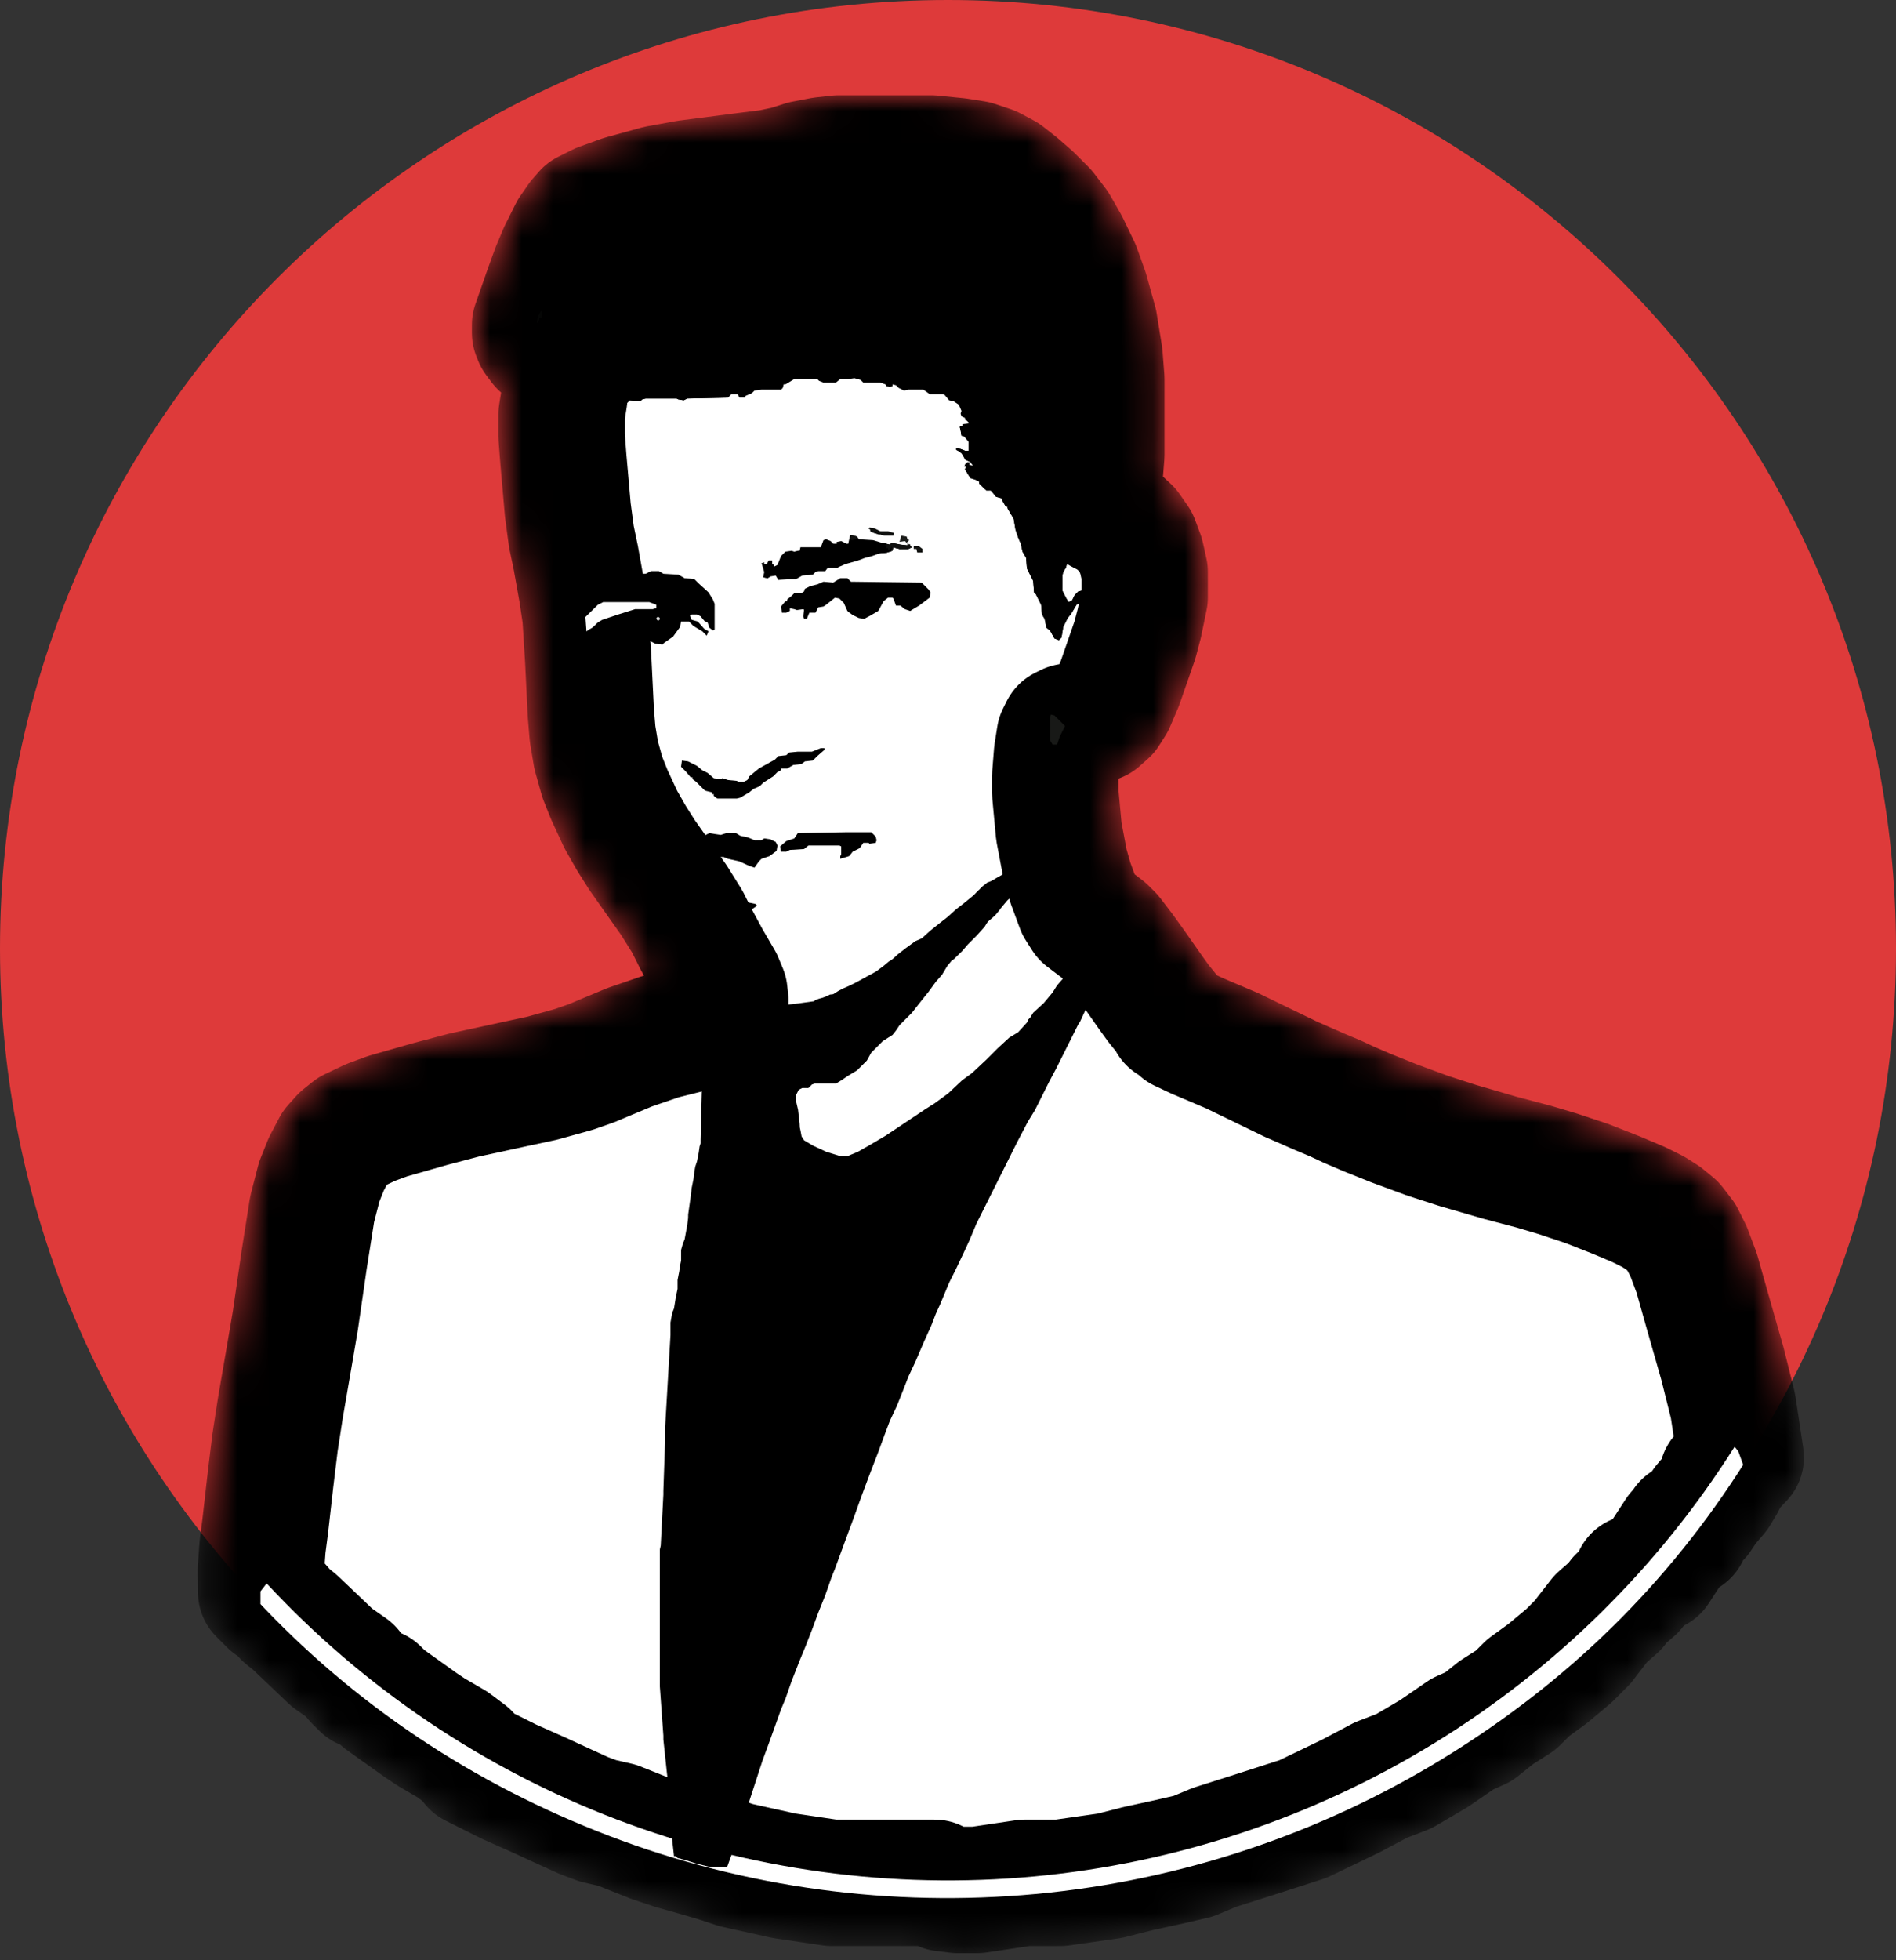
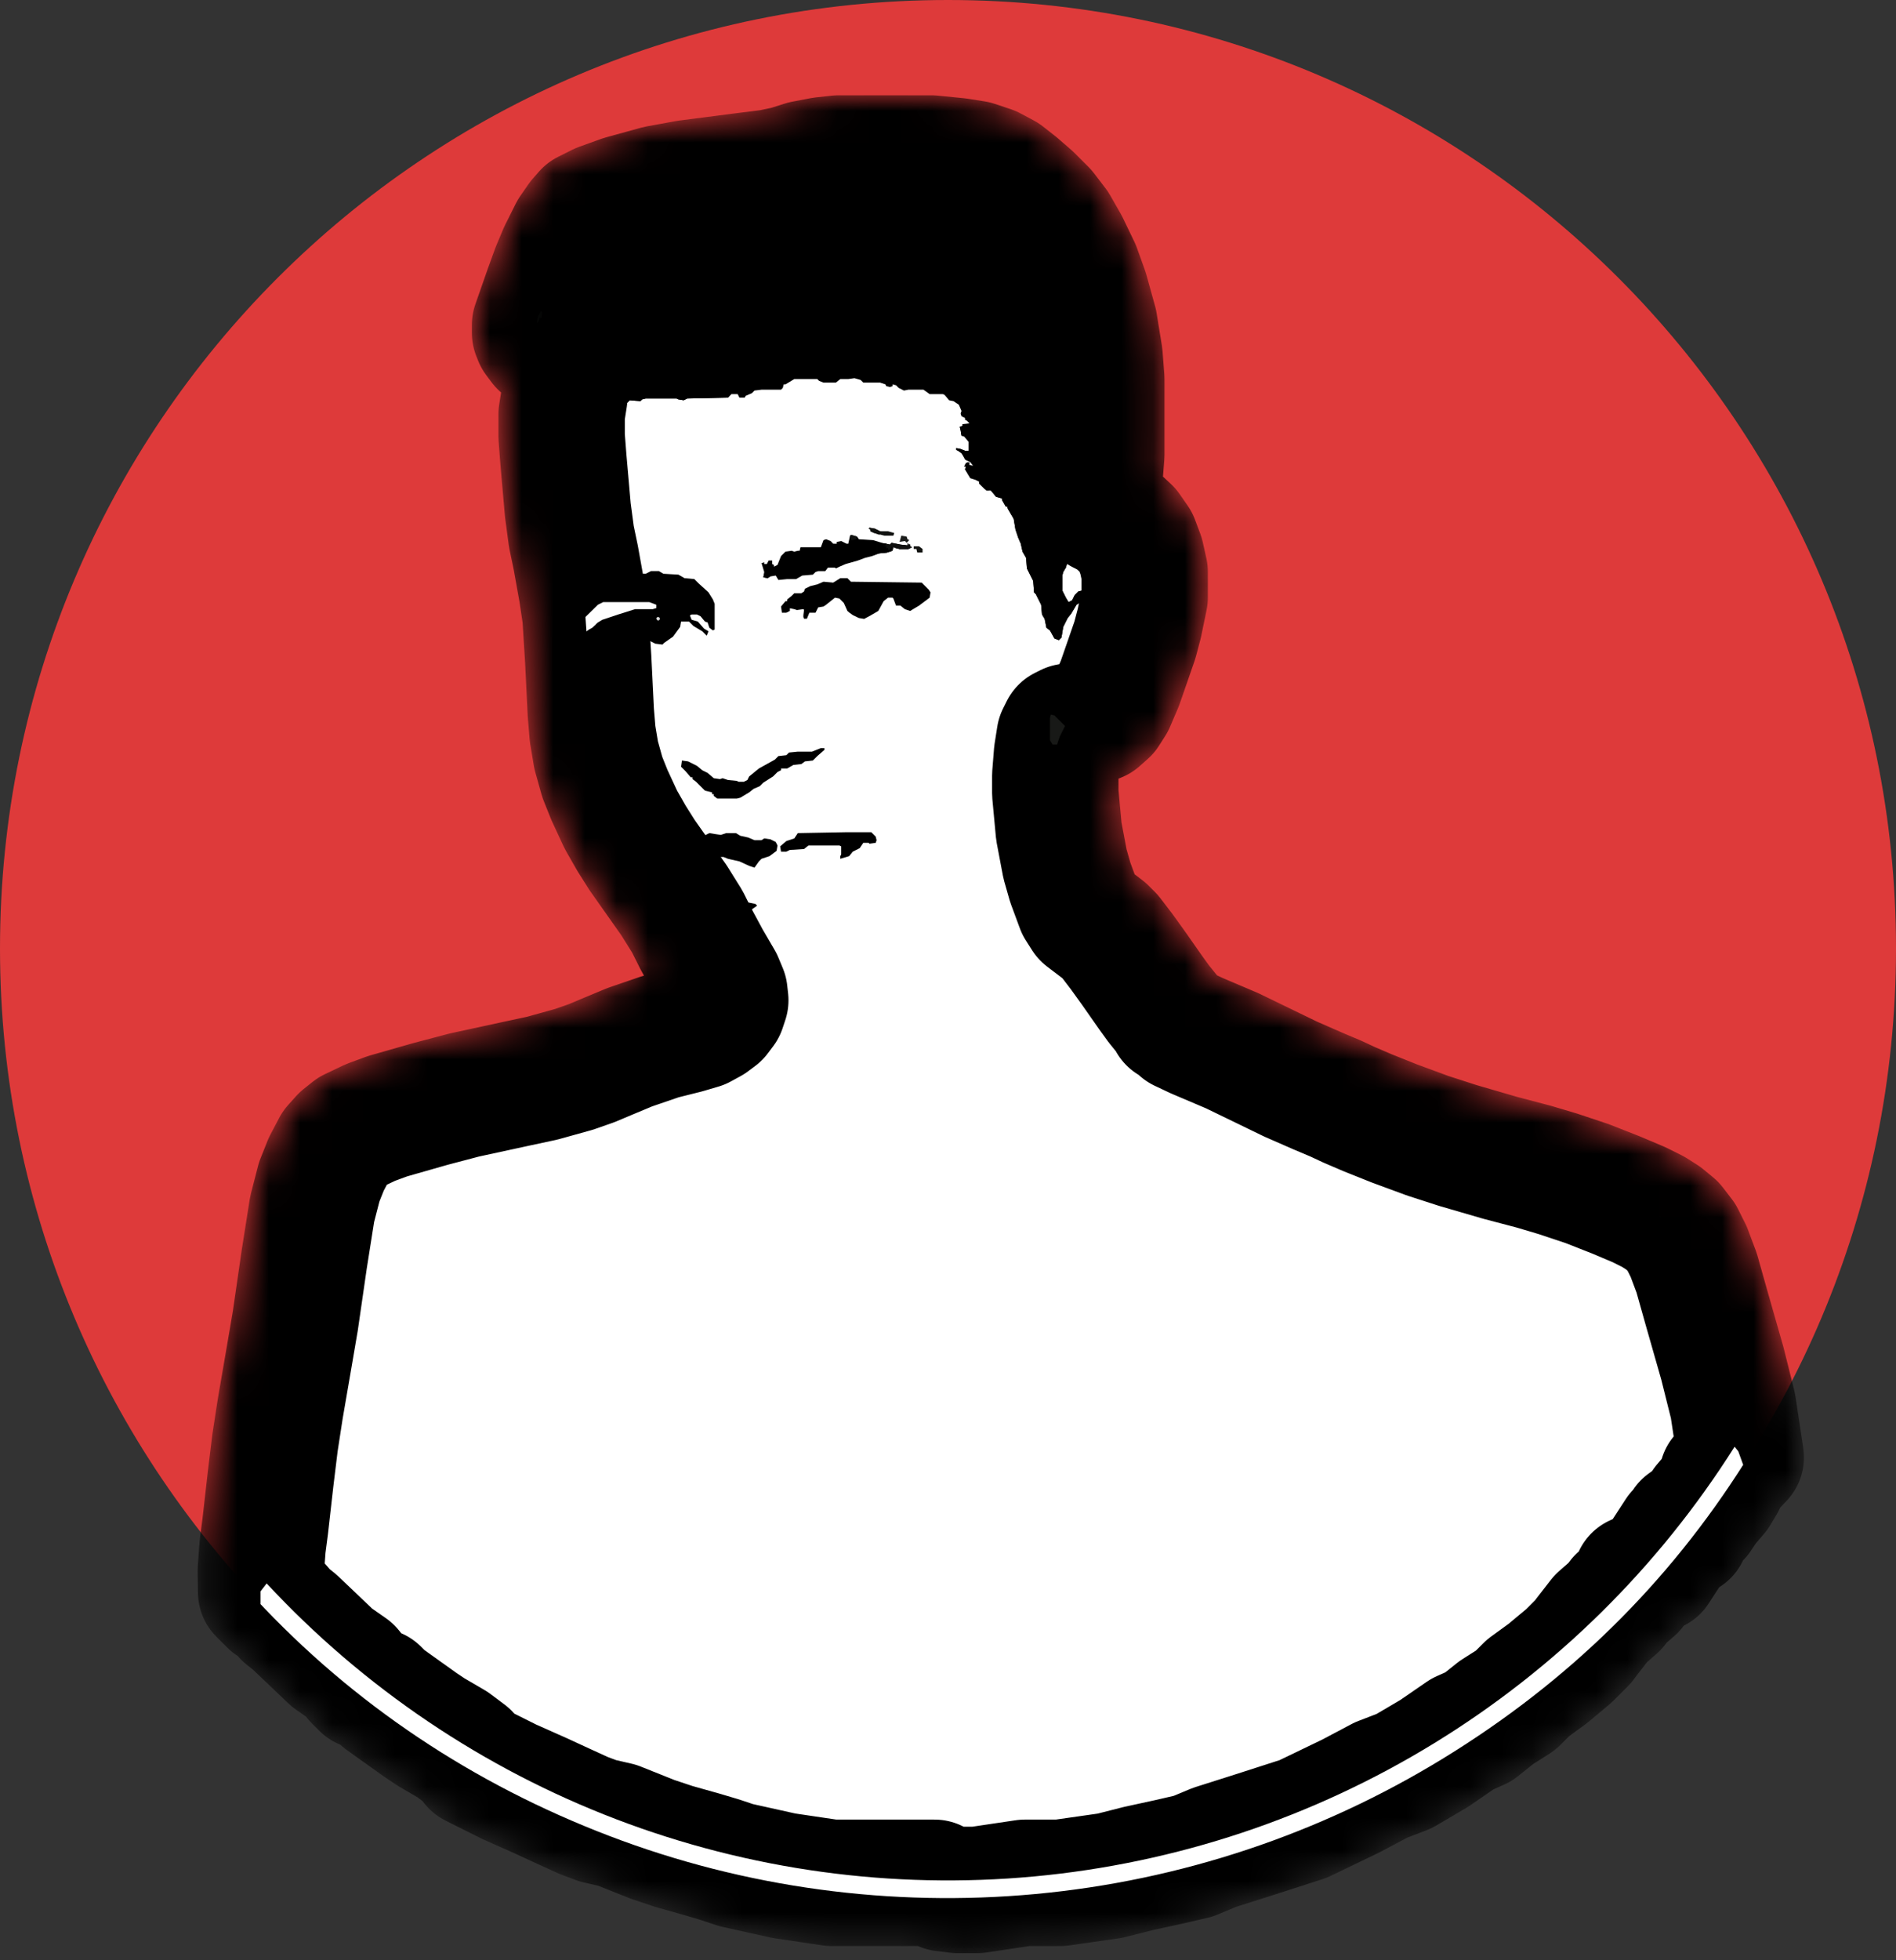
<svg xmlns="http://www.w3.org/2000/svg" width="60" height="62" viewBox="0 0 60 62" fill="none">
  <rect x="0" y="0" width="60" height="62" fill="#333333" stroke="none" />
  <path d="M29.259 30.596L29.287 30.708L29.035 31.464L28.951 31.744L28.867 31.799L28.924 31.492L29.007 31.267L29.119 30.988L29.203 30.68L29.259 30.596Z" fill="black" />
  <path d="M30 60C46.569 60 60 46.569 60 30C60 13.431 46.569 0 30 0C13.431 0 0 13.431 0 30C0 46.569 13.431 60 30 60Z" fill="#DE3A3A" />
  <path d="M26.536 5.014H29.475L30.315 5.098L30.847 5.182L31.351 5.35L31.771 5.574L32.163 5.882L32.583 6.246L33.031 6.693L33.395 7.169L33.731 7.757L34.095 8.513L34.347 9.213L34.627 10.221L34.795 11.257L34.851 11.985V14.392L34.767 15.456V15.848L34.851 16.156L34.963 16.212L35.271 16.38L35.691 16.772L35.943 17.136L36.111 17.584L36.223 18.088V18.9L36.055 19.712L35.915 20.244L35.439 21.615L35.187 22.203L34.991 22.511L34.739 22.735L34.403 22.875L33.815 22.987L33.647 23.071L33.535 23.295L33.451 23.827L33.395 24.527V25.087L33.507 26.291L33.703 27.327L33.871 27.915L34.151 28.671L34.347 28.979L34.935 29.427L35.131 29.622L35.495 30.098L35.858 30.602L36.447 31.442L36.671 31.75L37.034 32.198L37.062 32.282L37.174 32.338L37.398 32.534L37.874 32.758L38.994 33.234L40.842 34.13L41.738 34.522L42.27 34.746L42.69 34.942L43.278 35.194L44.118 35.53L45.181 35.922L46.133 36.23L47.477 36.621L48.541 36.901L49.297 37.126L50.221 37.434L51.145 37.797L51.873 38.105L52.321 38.329L52.629 38.525L52.936 38.777L53.216 39.141L53.44 39.589L53.692 40.261L54 41.353L54.504 43.117L54.84 44.461L55.087 46.093L54.504 46.71V46.879L54.302 47.215L53.965 47.608L53.741 47.944L53.348 48.224V48.505H53.124L52.395 49.626L51.778 49.907L51.666 50.243L51.274 50.58L51.105 50.804L50.657 51.196L50.221 51.757L50.096 51.925L49.647 52.374L48.974 52.935L48.358 53.383L47.965 53.776L47.348 54.168L46.788 54.617L46.283 54.841L45.386 55.458L44.432 56.019L43.703 56.299L42.75 56.804L41.236 57.533L39.666 58.038L38.432 58.43L37.76 58.71L37.031 58.879L36.021 59.099L35.124 59.327L33.554 59.551H32.432L30.918 59.776H30.302L29.853 59.72L29.573 59.551H28.227H26.937H26.32L24.806 59.327L23.292 58.991L22.788 58.822L22.227 58.655L21.33 58.403L20.657 58.179L19.535 57.731L18.918 57.589L18.47 57.421L17.853 57.14L17.124 56.804L16.115 56.355L15.442 56.019L14.993 55.794L14.769 55.514L14.32 55.178L13.647 54.785L13.311 54.561L12.918 54.28L12.133 53.72L11.909 53.495L11.517 53.327L11.292 53.103L11.068 52.822L10.507 52.43L9.33 51.309L9.049 51.084L8.657 50.636L8.601 50.692L8.264 50.355L8.254 49.668L8.31 48.912L8.394 48.268L8.562 46.784L8.702 45.636L8.87 44.545L9.15 42.921L9.346 41.773L9.626 39.841L9.878 38.245L10.102 37.378L10.326 36.818L10.606 36.286L10.858 36.006L11.138 35.782L11.726 35.502L12.258 35.306L13.63 34.914L14.693 34.634L16.373 34.27L17.157 34.102L18.165 33.822L18.725 33.626L19.257 33.402L19.929 33.122L20.909 32.786L21.692 32.59L22.168 32.45L22.476 32.282L22.7 32.114L22.868 31.89L22.952 31.638L22.924 31.386L22.784 31.05L22.392 30.378L22.029 29.706L21.748 29.146L21.328 28.474L20.321 27.047L19.985 26.515L19.649 25.927L19.285 25.143L19.061 24.583L18.865 23.883L18.753 23.211L18.697 22.539L18.613 20.831L18.529 19.488L18.417 18.732L18.221 17.64L18.081 16.968L17.969 16.128L17.829 14.532L17.773 13.804V13.104L17.857 12.572V11.873L17.829 11.565L17.717 11.369L17.381 11.089L17.157 10.893L16.989 10.669L16.933 10.529V10.277L17.325 9.157L17.549 8.541L17.773 8.009L18.109 7.337L18.361 6.973L18.557 6.749L19.005 6.525L19.705 6.273L20.825 5.965L21.748 5.797L23.484 5.573L24.38 5.461L24.912 5.349L25.444 5.181L26.032 5.069L26.536 5.014Z" fill="white" />
  <mask id="mask0_32_53" style="mask-type:luminance" maskUnits="userSpaceOnUse" x="6" y="3" width="52" height="59">
    <mask id="path-4-outside-1_32_53" maskUnits="userSpaceOnUse" x="5.254" y="3.014" width="52" height="59" fill="black">
      <rect fill="white" x="5.254" y="3.014" width="52" height="59" />
      <path d="M26.536 5.014H29.475L30.315 5.098L30.847 5.182L31.351 5.35L31.771 5.574L32.163 5.882L32.583 6.246L33.031 6.693L33.395 7.169L33.731 7.757L34.095 8.513L34.347 9.213L34.627 10.221L34.795 11.257L34.851 11.985V14.392L34.767 15.456V15.848L34.851 16.156L34.963 16.212L35.271 16.38L35.691 16.772L35.943 17.136L36.111 17.584L36.223 18.088V18.9L36.055 19.712L35.915 20.244L35.439 21.615L35.187 22.203L34.991 22.511L34.739 22.735L34.403 22.875L33.815 22.987L33.647 23.071L33.535 23.295L33.451 23.827L33.395 24.527V25.087L33.507 26.291L33.703 27.327L33.871 27.915L34.151 28.671L34.347 28.979L34.935 29.427L35.131 29.622L35.495 30.098L35.858 30.602L36.447 31.442L36.671 31.75L37.034 32.198L37.062 32.282L37.174 32.338L37.398 32.534L37.874 32.758L38.994 33.234L40.842 34.13L41.738 34.522L42.27 34.746L42.69 34.942L43.278 35.194L44.118 35.53L45.181 35.922L46.133 36.23L47.477 36.621L48.541 36.901L49.297 37.126L50.221 37.434L51.145 37.797L51.873 38.105L52.321 38.329L52.629 38.525L52.936 38.777L53.216 39.141L53.44 39.589L53.692 40.261L54 41.353L54.504 43.117L54.84 44.461L55.087 46.093L54.504 46.71V46.879L54.302 47.215L53.965 47.608L53.741 47.944L53.348 48.224V48.505H53.124L52.395 49.626L51.778 49.907L51.666 50.243L51.274 50.58L51.105 50.804L50.657 51.196L50.221 51.757L50.096 51.925L49.647 52.374L48.974 52.935L48.358 53.383L47.965 53.776L47.348 54.168L46.788 54.617L46.283 54.841L45.386 55.458L44.432 56.019L43.703 56.299L42.75 56.804L41.236 57.533L39.666 58.038L38.432 58.43L37.76 58.71L37.031 58.879L36.021 59.099L35.124 59.327L33.554 59.551H32.432L30.918 59.776H30.302L29.853 59.72L29.573 59.551H28.227H26.937H26.32L24.806 59.327L23.292 58.991L22.788 58.822L22.227 58.655L21.33 58.403L20.657 58.179L19.535 57.731L18.918 57.589L18.47 57.421L17.853 57.14L17.124 56.804L16.115 56.355L15.442 56.019L14.993 55.794L14.769 55.514L14.32 55.178L13.647 54.785L13.311 54.561L12.918 54.28L12.133 53.72L11.909 53.495L11.517 53.327L11.292 53.103L11.068 52.822L10.507 52.43L9.33 51.309L9.049 51.084L8.657 50.636L8.601 50.692L8.264 50.355L8.254 49.668L8.31 48.912L8.394 48.268L8.562 46.784L8.702 45.636L8.87 44.545L9.15 42.921L9.346 41.773L9.626 39.841L9.878 38.245L10.102 37.378L10.326 36.818L10.606 36.286L10.858 36.006L11.138 35.782L11.726 35.502L12.258 35.306L13.63 34.914L14.693 34.634L16.373 34.27L17.157 34.102L18.165 33.822L18.725 33.626L19.257 33.402L19.929 33.122L20.909 32.786L21.692 32.59L22.168 32.45L22.476 32.282L22.7 32.114L22.868 31.89L22.952 31.638L22.924 31.386L22.784 31.05L22.392 30.378L22.029 29.706L21.748 29.146L21.328 28.474L20.321 27.047L19.985 26.515L19.649 25.927L19.285 25.143L19.061 24.583L18.865 23.883L18.753 23.211L18.697 22.539L18.613 20.831L18.529 19.488L18.417 18.732L18.221 17.64L18.081 16.968L17.969 16.128L17.829 14.532L17.773 13.804V13.104L17.857 12.572V11.873L17.829 11.565L17.717 11.369L17.381 11.089L17.157 10.893L16.989 10.669L16.933 10.529V10.277L17.325 9.157L17.549 8.541L17.773 8.009L18.109 7.337L18.361 6.973L18.557 6.749L19.005 6.525L19.705 6.273L20.825 5.965L21.748 5.797L23.484 5.573L24.38 5.461L24.912 5.349L25.444 5.181L26.032 5.069L26.536 5.014Z" />
    </mask>
    <path d="M26.536 5.014H29.475L30.315 5.098L30.847 5.182L31.351 5.35L31.771 5.574L32.163 5.882L32.583 6.246L33.031 6.693L33.395 7.169L33.731 7.757L34.095 8.513L34.347 9.213L34.627 10.221L34.795 11.257L34.851 11.985V14.392L34.767 15.456V15.848L34.851 16.156L34.963 16.212L35.271 16.38L35.691 16.772L35.943 17.136L36.111 17.584L36.223 18.088V18.9L36.055 19.712L35.915 20.244L35.439 21.615L35.187 22.203L34.991 22.511L34.739 22.735L34.403 22.875L33.815 22.987L33.647 23.071L33.535 23.295L33.451 23.827L33.395 24.527V25.087L33.507 26.291L33.703 27.327L33.871 27.915L34.151 28.671L34.347 28.979L34.935 29.427L35.131 29.622L35.495 30.098L35.858 30.602L36.447 31.442L36.671 31.75L37.034 32.198L37.062 32.282L37.174 32.338L37.398 32.534L37.874 32.758L38.994 33.234L40.842 34.13L41.738 34.522L42.27 34.746L42.69 34.942L43.278 35.194L44.118 35.53L45.181 35.922L46.133 36.23L47.477 36.621L48.541 36.901L49.297 37.126L50.221 37.434L51.145 37.797L51.873 38.105L52.321 38.329L52.629 38.525L52.936 38.777L53.216 39.141L53.44 39.589L53.692 40.261L54 41.353L54.504 43.117L54.84 44.461L55.087 46.093L54.504 46.71V46.879L54.302 47.215L53.965 47.608L53.741 47.944L53.348 48.224V48.505H53.124L52.395 49.626L51.778 49.907L51.666 50.243L51.274 50.58L51.105 50.804L50.657 51.196L50.221 51.757L50.096 51.925L49.647 52.374L48.974 52.935L48.358 53.383L47.965 53.776L47.348 54.168L46.788 54.617L46.283 54.841L45.386 55.458L44.432 56.019L43.703 56.299L42.75 56.804L41.236 57.533L39.666 58.038L38.432 58.43L37.76 58.71L37.031 58.879L36.021 59.099L35.124 59.327L33.554 59.551H32.432L30.918 59.776H30.302L29.853 59.72L29.573 59.551H28.227H26.937H26.32L24.806 59.327L23.292 58.991L22.788 58.822L22.227 58.655L21.33 58.403L20.657 58.179L19.535 57.731L18.918 57.589L18.47 57.421L17.853 57.14L17.124 56.804L16.115 56.355L15.442 56.019L14.993 55.794L14.769 55.514L14.32 55.178L13.647 54.785L13.311 54.561L12.918 54.28L12.133 53.72L11.909 53.495L11.517 53.327L11.292 53.103L11.068 52.822L10.507 52.43L9.33 51.309L9.049 51.084L8.657 50.636L8.601 50.692L8.264 50.355L8.254 49.668L8.31 48.912L8.394 48.268L8.562 46.784L8.702 45.636L8.87 44.545L9.15 42.921L9.346 41.773L9.626 39.841L9.878 38.245L10.102 37.378L10.326 36.818L10.606 36.286L10.858 36.006L11.138 35.782L11.726 35.502L12.258 35.306L13.63 34.914L14.693 34.634L16.373 34.27L17.157 34.102L18.165 33.822L18.725 33.626L19.257 33.402L19.929 33.122L20.909 32.786L21.692 32.59L22.168 32.45L22.476 32.282L22.7 32.114L22.868 31.89L22.952 31.638L22.924 31.386L22.784 31.05L22.392 30.378L22.029 29.706L21.748 29.146L21.328 28.474L20.321 27.047L19.985 26.515L19.649 25.927L19.285 25.143L19.061 24.583L18.865 23.883L18.753 23.211L18.697 22.539L18.613 20.831L18.529 19.488L18.417 18.732L18.221 17.64L18.081 16.968L17.969 16.128L17.829 14.532L17.773 13.804V13.104L17.857 12.572V11.873L17.829 11.565L17.717 11.369L17.381 11.089L17.157 10.893L16.989 10.669L16.933 10.529V10.277L17.325 9.157L17.549 8.541L17.773 8.009L18.109 7.337L18.361 6.973L18.557 6.749L19.005 6.525L19.705 6.273L20.825 5.965L21.748 5.797L23.484 5.573L24.38 5.461L24.912 5.349L25.444 5.181L26.032 5.069L26.536 5.014Z" fill="black" />
    <path d="M26.536 5.014H29.475L30.315 5.098L30.847 5.182L31.351 5.35L31.771 5.574L32.163 5.882L32.583 6.246L33.031 6.693L33.395 7.169L33.731 7.757L34.095 8.513L34.347 9.213L34.627 10.221L34.795 11.257L34.851 11.985V14.392L34.767 15.456V15.848L34.851 16.156L34.963 16.212L35.271 16.38L35.691 16.772L35.943 17.136L36.111 17.584L36.223 18.088V18.9L36.055 19.712L35.915 20.244L35.439 21.615L35.187 22.203L34.991 22.511L34.739 22.735L34.403 22.875L33.815 22.987L33.647 23.071L33.535 23.295L33.451 23.827L33.395 24.527V25.087L33.507 26.291L33.703 27.327L33.871 27.915L34.151 28.671L34.347 28.979L34.935 29.427L35.131 29.622L35.495 30.098L35.858 30.602L36.447 31.442L36.671 31.75L37.034 32.198L37.062 32.282L37.174 32.338L37.398 32.534L37.874 32.758L38.994 33.234L40.842 34.13L41.738 34.522L42.27 34.746L42.69 34.942L43.278 35.194L44.118 35.53L45.181 35.922L46.133 36.23L47.477 36.621L48.541 36.901L49.297 37.126L50.221 37.434L51.145 37.797L51.873 38.105L52.321 38.329L52.629 38.525L52.936 38.777L53.216 39.141L53.44 39.589L53.692 40.261L54 41.353L54.504 43.117L54.84 44.461L55.087 46.093L54.504 46.71V46.879L54.302 47.215L53.965 47.608L53.741 47.944L53.348 48.224V48.505H53.124L52.395 49.626L51.778 49.907L51.666 50.243L51.274 50.58L51.105 50.804L50.657 51.196L50.221 51.757L50.096 51.925L49.647 52.374L48.974 52.935L48.358 53.383L47.965 53.776L47.348 54.168L46.788 54.617L46.283 54.841L45.386 55.458L44.432 56.019L43.703 56.299L42.75 56.804L41.236 57.533L39.666 58.038L38.432 58.43L37.76 58.71L37.031 58.879L36.021 59.099L35.124 59.327L33.554 59.551H32.432L30.918 59.776H30.302L29.853 59.72L29.573 59.551H28.227H26.937H26.32L24.806 59.327L23.292 58.991L22.788 58.822L22.227 58.655L21.33 58.403L20.657 58.179L19.535 57.731L18.918 57.589L18.47 57.421L17.853 57.14L17.124 56.804L16.115 56.355L15.442 56.019L14.993 55.794L14.769 55.514L14.32 55.178L13.647 54.785L13.311 54.561L12.918 54.28L12.133 53.72L11.909 53.495L11.517 53.327L11.292 53.103L11.068 52.822L10.507 52.43L9.33 51.309L9.049 51.084L8.657 50.636L8.601 50.692L8.264 50.355L8.254 49.668L8.31 48.912L8.394 48.268L8.562 46.784L8.702 45.636L8.87 44.545L9.15 42.921L9.346 41.773L9.626 39.841L9.878 38.245L10.102 37.378L10.326 36.818L10.606 36.286L10.858 36.006L11.138 35.782L11.726 35.502L12.258 35.306L13.63 34.914L14.693 34.634L16.373 34.27L17.157 34.102L18.165 33.822L18.725 33.626L19.257 33.402L19.929 33.122L20.909 32.786L21.692 32.59L22.168 32.45L22.476 32.282L22.7 32.114L22.868 31.89L22.952 31.638L22.924 31.386L22.784 31.05L22.392 30.378L22.029 29.706L21.748 29.146L21.328 28.474L20.321 27.047L19.985 26.515L19.649 25.927L19.285 25.143L19.061 24.583L18.865 23.883L18.753 23.211L18.697 22.539L18.613 20.831L18.529 19.488L18.417 18.732L18.221 17.64L18.081 16.968L17.969 16.128L17.829 14.532L17.773 13.804V13.104L17.857 12.572V11.873L17.829 11.565L17.717 11.369L17.381 11.089L17.157 10.893L16.989 10.669L16.933 10.529V10.277L17.325 9.157L17.549 8.541L17.773 8.009L18.109 7.337L18.361 6.973L18.557 6.749L19.005 6.525L19.705 6.273L20.825 5.965L21.748 5.797L23.484 5.573L24.38 5.461L24.912 5.349L25.444 5.181L26.032 5.069L26.536 5.014Z" stroke="black" stroke-width="4" mask="url(#path-4-outside-1_32_53)" />
  </mask>
  <g mask="url(#mask0_32_53)">
-     <path d="M26.536 5.014H29.475L30.315 5.098L30.847 5.182L31.351 5.35L31.771 5.574L32.163 5.882L32.583 6.246L33.031 6.693L33.395 7.169L33.731 7.757L34.095 8.513L34.347 9.213L34.627 10.221L34.795 11.257L34.851 11.985V14.392L34.767 15.456V15.848L34.851 16.156L34.963 16.212L35.271 16.38L35.691 16.772L35.943 17.136L36.111 17.584L36.223 18.088V18.9L36.055 19.712L35.915 20.244L35.439 21.615L35.187 22.203L34.991 22.511L34.739 22.735L34.403 22.875L33.815 22.987L33.647 23.071L33.535 23.295L33.451 23.827L33.395 24.527V25.087L33.507 26.291L33.703 27.327L33.871 27.915L34.151 28.671L34.347 28.979L34.935 29.427L35.131 29.622L35.495 30.098L35.858 30.602L36.447 31.442L36.671 31.75L37.034 32.198L37.062 32.282L37.174 32.338L37.398 32.534L37.874 32.758L38.994 33.234L40.842 34.13L41.738 34.522L42.27 34.746L42.69 34.942L43.278 35.194L44.118 35.53L45.181 35.922L46.133 36.23L47.477 36.621L48.541 36.901L49.297 37.126L50.221 37.434L51.145 37.797L51.873 38.105L52.321 38.329L52.629 38.525L52.936 38.777L53.216 39.141L53.44 39.589L53.692 40.261L54 41.353L54.504 43.117L54.84 44.461L55.087 46.093L54.504 46.71V46.879L54.302 47.215L53.965 47.608L53.741 47.944L53.348 48.224V48.505H53.124L52.395 49.626L51.778 49.907L51.666 50.243L51.274 50.58L51.105 50.804L50.657 51.196L50.221 51.757L50.096 51.925L49.647 52.374L48.974 52.935L48.358 53.383L47.965 53.776L47.348 54.168L46.788 54.617L46.283 54.841L45.386 55.458L44.432 56.019L43.703 56.299L42.75 56.804L41.236 57.533L39.666 58.038L38.432 58.43L37.76 58.71L37.031 58.879L36.021 59.099L35.124 59.327L33.554 59.551H32.432L30.918 59.776H30.302L29.853 59.72L29.573 59.551H28.227H26.937H26.32L24.806 59.327L23.292 58.991L22.788 58.822L22.227 58.655L21.33 58.403L20.657 58.179L19.535 57.731L18.918 57.589L18.47 57.421L17.853 57.14L17.124 56.804L16.115 56.355L15.442 56.019L14.993 55.794L14.769 55.514L14.32 55.178L13.647 54.785L13.311 54.561L12.918 54.28L12.133 53.72L11.909 53.495L11.517 53.327L11.292 53.103L11.068 52.822L10.507 52.43L9.33 51.309L9.049 51.084L8.657 50.636L8.601 50.692L8.264 50.355L8.254 49.668L8.31 48.912L8.394 48.268L8.562 46.784L8.702 45.636L8.87 44.545L9.15 42.921L9.346 41.773L9.626 39.841L9.878 38.245L10.102 37.378L10.326 36.818L10.606 36.286L10.858 36.006L11.138 35.782L11.726 35.502L12.258 35.306L13.63 34.914L14.693 34.634L16.373 34.27L17.157 34.102L18.165 33.822L18.725 33.626L19.257 33.402L19.929 33.122L20.909 32.786L21.692 32.59L22.168 32.45L22.476 32.282L22.7 32.114L22.868 31.89L22.952 31.638L22.924 31.386L22.784 31.05L22.392 30.378L22.029 29.706L21.748 29.146L21.328 28.474L20.321 27.047L19.985 26.515L19.649 25.927L19.285 25.143L19.061 24.583L18.865 23.883L18.753 23.211L18.697 22.539L18.613 20.831L18.529 19.488L18.417 18.732L18.221 17.64L18.081 16.968L17.969 16.128L17.829 14.532L17.773 13.804V13.104L17.857 12.572V11.873L17.829 11.565L17.717 11.369L17.381 11.089L17.157 10.893L16.989 10.669L16.933 10.529V10.277L17.325 9.157L17.549 8.541L17.773 8.009L18.109 7.337L18.361 6.973L18.557 6.749L19.005 6.525L19.705 6.273L20.825 5.965L21.748 5.797L23.484 5.573L24.38 5.461L24.912 5.349L25.444 5.181L26.032 5.069L26.536 5.014Z" stroke="black" stroke-width="4" stroke-linecap="square" stroke-linejoin="round" />
+     <path d="M26.536 5.014H29.475L30.315 5.098L30.847 5.182L31.351 5.35L31.771 5.574L32.163 5.882L32.583 6.246L33.031 6.693L33.395 7.169L33.731 7.757L34.095 8.513L34.347 9.213L34.627 10.221L34.795 11.257L34.851 11.985V14.392L34.767 15.456V15.848L34.851 16.156L34.963 16.212L35.271 16.38L35.691 16.772L35.943 17.136L36.111 17.584L36.223 18.088V18.9L36.055 19.712L35.915 20.244L35.439 21.615L35.187 22.203L34.991 22.511L34.739 22.735L34.403 22.875L33.815 22.987L33.647 23.071L33.535 23.295L33.451 23.827L33.395 24.527V25.087L33.507 26.291L33.703 27.327L33.871 27.915L34.151 28.671L34.347 28.979L34.935 29.427L35.131 29.622L35.495 30.098L35.858 30.602L36.447 31.442L36.671 31.75L37.034 32.198L37.062 32.282L37.174 32.338L37.398 32.534L37.874 32.758L38.994 33.234L40.842 34.13L41.738 34.522L42.27 34.746L42.69 34.942L43.278 35.194L44.118 35.53L45.181 35.922L46.133 36.23L47.477 36.621L48.541 36.901L49.297 37.126L50.221 37.434L51.145 37.797L51.873 38.105L52.321 38.329L52.629 38.525L52.936 38.777L53.216 39.141L53.44 39.589L53.692 40.261L54 41.353L54.504 43.117L54.84 44.461L55.087 46.093L54.504 46.71V46.879L54.302 47.215L53.965 47.608L53.741 47.944L53.348 48.224V48.505H53.124L52.395 49.626L51.778 49.907L51.666 50.243L51.274 50.58L51.105 50.804L50.657 51.196L50.221 51.757L50.096 51.925L49.647 52.374L48.974 52.935L48.358 53.383L47.965 53.776L47.348 54.168L46.788 54.617L46.283 54.841L45.386 55.458L44.432 56.019L43.703 56.299L42.75 56.804L41.236 57.533L39.666 58.038L38.432 58.43L37.76 58.71L37.031 58.879L36.021 59.099L35.124 59.327L33.554 59.551H32.432L30.918 59.776H30.302L29.853 59.72L29.573 59.551H28.227H26.32L24.806 59.327L23.292 58.991L22.788 58.822L22.227 58.655L21.33 58.403L20.657 58.179L19.535 57.731L18.918 57.589L18.47 57.421L17.853 57.14L17.124 56.804L16.115 56.355L15.442 56.019L14.993 55.794L14.769 55.514L14.32 55.178L13.647 54.785L13.311 54.561L12.918 54.28L12.133 53.72L11.909 53.495L11.517 53.327L11.292 53.103L11.068 52.822L10.507 52.43L9.33 51.309L9.049 51.084L8.657 50.636L8.601 50.692L8.264 50.355L8.254 49.668L8.31 48.912L8.394 48.268L8.562 46.784L8.702 45.636L8.87 44.545L9.15 42.921L9.346 41.773L9.626 39.841L9.878 38.245L10.102 37.378L10.326 36.818L10.606 36.286L10.858 36.006L11.138 35.782L11.726 35.502L12.258 35.306L13.63 34.914L14.693 34.634L16.373 34.27L17.157 34.102L18.165 33.822L18.725 33.626L19.257 33.402L19.929 33.122L20.909 32.786L21.692 32.59L22.168 32.45L22.476 32.282L22.7 32.114L22.868 31.89L22.952 31.638L22.924 31.386L22.784 31.05L22.392 30.378L22.029 29.706L21.748 29.146L21.328 28.474L20.321 27.047L19.985 26.515L19.649 25.927L19.285 25.143L19.061 24.583L18.865 23.883L18.753 23.211L18.697 22.539L18.613 20.831L18.529 19.488L18.417 18.732L18.221 17.64L18.081 16.968L17.969 16.128L17.829 14.532L17.773 13.804V13.104L17.857 12.572V11.873L17.829 11.565L17.717 11.369L17.381 11.089L17.157 10.893L16.989 10.669L16.933 10.529V10.277L17.325 9.157L17.549 8.541L17.773 8.009L18.109 7.337L18.361 6.973L18.557 6.749L19.005 6.525L19.705 6.273L20.825 5.965L21.748 5.797L23.484 5.573L24.38 5.461L24.912 5.349L25.444 5.181L26.032 5.069L26.536 5.014Z" stroke="black" stroke-width="4" stroke-linecap="square" stroke-linejoin="round" />
  </g>
  <path d="M26.536 5.018H29.475L30.315 5.102L30.847 5.186L31.351 5.353L31.771 5.578L32.163 5.885L32.583 6.249L33.031 6.697L33.395 7.173L33.731 7.761L34.095 8.517L34.347 9.217L34.627 10.225L34.795 11.261L34.851 11.989V14.396L34.767 15.46V15.852L34.851 16.16H34.907V16.216L34.682 16.328L34.487 16.552L34.375 16.748L34.263 16.888L34.179 17.084L34.039 17.308L34.011 17.42H33.955L33.927 17.532L33.871 17.644L33.815 17.672L33.731 17.952L33.647 18.092L33.619 18.204V18.68L33.731 18.904L33.815 19.044L33.927 18.988L34.011 18.82L34.123 18.708L34.235 18.68L34.319 18.708V18.96L34.067 19.128L33.899 19.408L33.787 19.548L33.647 19.828L33.591 20.164L33.507 20.248L33.367 20.192L33.227 19.94L33.115 19.856L33.059 19.576L32.975 19.436L32.947 19.128L32.779 18.792L32.723 18.736L32.695 18.372L32.499 17.98L32.471 17.644L32.359 17.448L32.303 17.196L32.219 17L32.135 16.748L32.079 16.412L31.883 16.076V16.02H31.827L31.715 15.824V15.768L31.519 15.712L31.351 15.516H31.211L30.987 15.292V15.236L30.875 15.18L30.707 15.124L30.539 14.844L30.567 14.76H30.511L30.567 14.648L30.679 14.62V14.704L30.791 14.732L30.707 14.62L30.539 14.536L30.427 14.312L30.259 14.228V14.172L30.399 14.2L30.539 14.256H30.651V13.976L30.511 13.808L30.427 13.78L30.399 13.613L30.371 13.501L30.455 13.473V13.417L30.679 13.389L30.595 13.305L30.539 13.277V13.22L30.427 13.165L30.399 13.081L30.427 12.997L30.343 12.801L30.175 12.689L30.035 12.661L29.895 12.493L29.839 12.465H29.419L29.223 12.325L28.747 12.325L28.607 12.353L28.439 12.269L28.355 12.185L28.244 12.157V12.213L28.16 12.241L28.047 12.213L28.02 12.157L27.851 12.101H27.32L27.235 12.017L27.04 11.961L26.844 11.989H26.592L26.452 12.101H26.06L25.92 12.045L25.864 11.989H25.136L24.856 12.157H24.8L24.772 12.269L24.716 12.325L24.1 12.325L23.876 12.353L23.792 12.437L23.596 12.521L23.568 12.577L23.4 12.577L23.344 12.465H23.148L23.036 12.577L21.748 12.605L21.636 12.661L21.468 12.633L21.412 12.605H20.433L20.32 12.633L20.264 12.689L19.928 12.661L19.704 12.884L19.172 13.165L18.893 13.249L18.78 13.361L18.641 13.669L18.585 14.088L18.501 14.425L18.473 15.292L18.389 15.544L18.361 16.356L18.249 16.804L18.221 17.14H18.109L17.997 16.384L17.857 14.872L17.773 13.809V13.109L17.857 12.577V11.877L17.829 11.569L17.717 11.373L17.381 11.093L17.157 10.897L16.989 10.673L16.933 10.533V10.281L17.325 9.161L17.549 8.545L17.773 8.013L18.109 7.341L18.361 6.977L18.557 6.753L19.005 6.529L19.704 6.277L20.824 5.969L21.748 5.801L23.484 5.578L24.38 5.466L24.912 5.353L25.444 5.186L26.032 5.074L26.536 5.018Z" fill="black" />
  <path d="M19.005 17.951L19.425 17.979L19.593 18.035H19.929L20.069 18.091L20.152 18.147H20.433L20.601 18.063H20.852L20.992 18.147L21.468 18.175L21.664 18.287L21.972 18.315L22.112 18.455L22.42 18.735L22.56 18.959L22.616 19.099V19.911L22.56 19.939L22.448 19.855L22.392 19.687L22.308 19.659L22.168 19.491L22.056 19.435L21.888 19.435L21.832 19.463L21.888 19.603L22.084 19.659L22.28 19.883L22.42 19.967L22.364 20.107L22.224 19.967L21.944 19.799L21.804 19.659H21.552L21.524 19.827L21.3 20.135L21.02 20.331L20.964 20.387L20.74 20.359L20.404 20.191L20.293 20.023L20.18 19.827L20.069 19.771L19.845 19.939L19.761 20.219V20.387L19.845 20.471L20.096 20.555L20.18 20.611L20.432 20.695L20.349 20.751L20.152 20.863L20.18 20.975L20.46 21.059L20.572 21.199L20.516 21.311L20.46 21.339H20.013L19.705 21.171L19.593 21.059L19.509 20.891L19.341 20.835H19.173L19.089 20.751L19.005 20.527L18.809 20.387L18.585 20.331L18.529 19.491L18.417 18.735L18.361 18.427V18.175L18.529 18.147L18.669 18.063L19.005 17.951Z" fill="black" />
  <path d="M26.592 18.287H26.816L26.927 18.399L29.167 18.427L29.391 18.651L29.447 18.735L29.419 18.903L29.083 19.155L28.803 19.323L28.635 19.267L28.495 19.155H28.355L28.271 18.931L28.243 18.903H28.103L27.963 19.015L27.795 19.323L27.554 19.463L27.347 19.575L27.18 19.547L26.993 19.458L26.881 19.379L26.816 19.323L26.703 19.071L26.564 18.931L26.424 18.903L26.143 19.127L26.06 19.183L25.892 19.211L25.808 19.379L25.613 19.379L25.535 19.57H25.444L25.423 19.514V19.458L25.444 19.295V19.283L25.416 19.267L25.22 19.295L25.136 19.267L24.996 19.239V19.323L24.884 19.379H24.744L24.716 19.183L24.856 19.015H24.912V18.959L25.052 18.847L25.136 18.763H25.36L25.444 18.707L25.472 18.623L25.64 18.539L25.864 18.483L26.06 18.399L26.368 18.427L26.592 18.287Z" fill="black" />
  <path d="M22.448 26.35L22.616 26.378L22.812 26.406L22.98 26.35L23.288 26.35L23.428 26.434L23.68 26.49L23.876 26.574H24.1L24.184 26.518L24.38 26.546L24.548 26.63L24.604 26.742L24.576 26.91L24.352 27.078L24.1 27.162L24.016 27.245L23.876 27.442L23.708 27.386L23.4 27.245L23.036 27.162L22.896 27.105H22.476L22.364 27.189L22.308 27.19V27.358L22.392 27.442L22.616 27.553L22.756 27.694L22.868 27.834L23.148 28.029L23.176 28.198L23.12 28.253L23.148 28.365L23.456 28.449L23.624 28.533L23.904 28.589L23.96 28.645L23.68 28.841L23.512 28.869L23.092 28.729L22.644 28.505L22.364 28.253L22.168 27.945L21.944 27.61L21.72 27.162L21.608 27.078L21.272 26.91V26.77L21.468 26.602L22 26.574L22.448 26.35Z" fill="black" />
  <path d="M26.928 16.916L27.123 16.972L27.18 17.056L27.628 17.084L27.907 17.168L28.16 17.224L28.215 17.168L28.495 17.224L28.719 17.252L28.747 17.168V17.224H28.803V17.28L28.859 17.308L28.747 17.364H28.467L28.271 17.308L28.244 17.42L28.076 17.476L27.823 17.504L27.599 17.588L27.376 17.644L27.152 17.728L26.76 17.84L26.564 17.924L26.452 17.98L26.424 17.952H26.2L26.116 18.064H25.892L25.808 18.092L25.724 18.176L25.388 18.204L25.192 18.316H24.912L24.632 18.344L24.548 18.204L24.38 18.232L24.296 18.288L24.156 18.26L24.184 18.092L24.1 17.812L24.184 17.784V17.84L24.268 17.84L24.324 17.728H24.436V17.84L24.492 17.868V17.924L24.604 17.868L24.716 17.588L24.856 17.448L25.052 17.42L25.136 17.448L25.248 17.42H25.304L25.332 17.308H25.976L26.06 17.084L26.144 17.056L26.284 17.112L26.367 17.196H26.48V17.14L26.62 17.112L26.788 17.196H26.844L26.9 16.944L26.928 16.916Z" fill="black" />
  <path d="M17.857 11.596L17.913 11.68L17.969 11.876V12.1L18.025 12.38V12.576L17.997 12.688V12.912L17.969 13.163V13.975L18.053 15.123V15.263L18.109 15.459L18.221 15.459L18.277 15.179L18.305 14.283L18.417 13.975L18.445 13.639L18.669 13.191L18.837 13.052L19.117 12.967L19.537 12.744L19.761 12.632H19.817V12.576L19.873 12.576V12.52L20.097 12.492L20.209 12.52L20.433 12.436L21.16 12.436L21.524 12.492L21.608 12.52L21.636 12.492L22 12.464H22.392L22.924 12.492L23.036 12.52V12.463L23.148 12.436L23.036 12.576L21.748 12.604L21.636 12.659L21.468 12.632L21.412 12.604H20.433L20.32 12.632L20.265 12.688L19.929 12.66L19.704 12.883L19.173 13.164L18.893 13.248L18.781 13.36L18.641 13.668L18.585 14.087L18.501 14.423L18.473 15.291L18.389 15.543L18.361 16.355L18.249 16.803L18.221 17.139H18.109L17.997 16.383L17.857 14.871L17.773 13.807V13.108L17.857 12.576V11.596Z" fill="black" />
  <path d="M25.976 23.662H26.088V23.718L25.864 23.914L25.724 24.054L25.472 24.082L25.36 24.166L25.108 24.194L24.912 24.306H24.716V24.362L24.604 24.418L24.464 24.558L24.156 24.754L24.044 24.866L23.848 24.95L23.708 25.062L23.428 25.23L23.316 25.258H22.7L22.588 25.174V25.118H22.532V25.062L22.308 25.006L22.028 24.726L21.916 24.642V24.586H21.86L21.692 24.39L21.552 24.25L21.58 24.054L21.776 24.082L22.056 24.222L22.224 24.362L22.392 24.446L22.588 24.614L22.784 24.642L22.868 24.614L23.036 24.67L23.316 24.698L23.372 24.726H23.54L23.652 24.67L23.708 24.558L24.016 24.306L24.52 24.026L24.632 23.914L24.884 23.886L24.968 23.802L25.248 23.774H25.696L25.976 23.662Z" fill="black" />
  <path d="M26.76 26.322H27.572L27.712 26.462L27.74 26.574L27.712 26.658L27.516 26.686L27.488 26.658H27.32L27.207 26.826L26.984 26.938L26.872 27.078L26.592 27.162V27.078L26.62 27.022V26.77L26.564 26.742H25.584L25.444 26.854L24.996 26.882L24.884 26.938L24.716 26.938L24.688 26.77L24.884 26.602L25.136 26.518L25.248 26.35L26.76 26.322Z" fill="black" />
  <path d="M31.351 15.488L31.463 15.544L31.547 15.628L31.715 15.712L31.799 15.768L31.911 15.992L32.023 16.132L32.191 16.44L32.275 16.804L32.359 17.028L32.471 17.392L32.555 17.588L32.583 17.644L32.639 18.008L32.723 18.176V18.26L32.807 18.288L32.863 18.456L32.891 18.736L33.031 18.96L33.087 19.128L33.115 19.408L33.199 19.548L33.255 19.828L33.395 19.912L33.423 20.024H33.507V19.688L33.647 19.436L33.731 19.408L33.759 19.24L33.619 19.072L33.507 18.792V18.288L33.535 17.98L33.619 17.756L33.647 17.616L33.731 17.588L33.787 17.504H33.843L33.871 17.28L33.955 17.252L33.983 17.112L34.067 17.028L34.095 16.832L34.178 16.776L34.206 16.692H34.291L34.319 16.524L34.403 16.496L34.431 16.356H34.515L34.571 16.216L34.795 15.992L34.851 16.16H34.907V16.216L34.683 16.328L34.487 16.552L34.375 16.748L34.263 16.888L34.179 17.084L34.039 17.308L34.011 17.42H33.955L33.927 17.532L33.871 17.644L33.815 17.672L33.731 17.952L33.647 18.092L33.619 18.204V18.68L33.731 18.904L33.815 19.044L33.927 18.988L34.011 18.82L34.123 18.708L34.235 18.68L34.319 18.708V18.96L34.067 19.128L33.899 19.408L33.787 19.548L33.647 19.828L33.591 20.164L33.507 20.248L33.367 20.192L33.227 19.94L33.115 19.856L33.059 19.576L32.975 19.436L32.947 19.128L32.779 18.792L32.723 18.736L32.695 18.372L32.499 17.98L32.471 17.644L32.359 17.448L32.303 17.196L32.219 17L32.135 16.748L32.079 16.412L31.883 16.076V16.02H31.827L31.715 15.824V15.768L31.519 15.712L31.351 15.488Z" fill="black" />
  <path d="M22.476 26.49L22.644 26.574L22.896 26.546L23.008 26.49H23.232V26.546L23.484 26.602L23.792 26.742L24.352 26.714L24.408 26.742L24.436 26.854L24.296 26.966L24.072 27.022L23.848 27.218L23.568 27.162L23.148 27.05L23.008 26.966H22.392L22.28 26.994V27.05L22.224 27.05L22.168 27.19L22.084 27.33L21.944 27.19L21.888 27.022L21.664 26.91L21.636 26.798L21.692 26.77L22 26.742L22.448 26.518L22.476 26.49Z" fill="black" />
  <path d="M19.089 19.043H20.208H20.545L20.769 19.127V19.233L20.657 19.267H20.488H20.096L19.564 19.435L19.061 19.603L18.921 19.687L18.862 19.738L18.837 19.771L18.806 19.794L18.75 19.85L18.641 19.911L18.557 19.971V19.939L18.526 19.514L18.921 19.127L19.089 19.043Z" fill="#FEFEFE" />
  <path d="M21.972 24.391L22.112 24.447L22.252 24.475L22.336 24.559L22.476 24.727L22.532 24.755L22.98 24.783L23.204 24.895L23.428 24.951L23.484 24.923L23.428 25.035L23.4 25.063L23.036 25.091L22.7 25.063L22.56 24.951V24.895L22.448 24.866L22.308 24.811L22.168 24.699L22.056 24.559V24.503L21.944 24.475L21.972 24.391Z" fill="black" />
  <path d="M33.255 22.6L33.367 22.628L33.703 22.963L33.535 23.299L33.451 23.551H33.311L33.227 23.412V22.712L33.255 22.6Z" fill="#181917" />
  <path d="M22.252 27.609L22.42 27.665L22.644 27.833L22.728 27.973V28.029L22.896 28.057L22.98 28.113L22.952 28.225L22.84 28.309H22.672L22.448 28.085L22.308 27.833L22.252 27.693V27.609Z" fill="black" />
  <path d="M27.767 17.168L28.047 17.196L28.16 17.224L28.215 17.168L28.495 17.224L28.72 17.252L28.747 17.168V17.224H28.803V17.28L28.859 17.308L28.747 17.364H28.467L28.271 17.308L28.243 17.42L28.075 17.476L27.796 17.504L27.767 17.476V17.168Z" fill="#0E0F0E" />
  <path d="M25.304 26.463L25.584 26.491H26.424L26.396 26.631L26.284 26.659L26.004 26.603H25.724L25.5 26.659L25.36 26.715L25.22 26.659L25.304 26.463Z" fill="black" />
  <path d="M17.297 9.58H17.325V9.748L17.241 9.944L17.129 10.308L17.073 10.644L17.101 10.784L16.989 10.672L16.933 10.532V10.28L17.101 10.028L17.185 9.776L17.269 9.608L17.297 9.58Z" fill="black" />
-   <path d="M19.817 20.639H19.956L20.012 20.807V21.003L20.041 21.115L20.125 21.143L19.928 21.115L19.76 21.031L19.704 20.891L19.732 20.751L19.76 20.667L19.817 20.639Z" fill="black" />
  <path d="M27.516 16.691L27.683 16.719L27.852 16.803L28.103 16.803L28.299 16.859L28.271 16.943H27.991L27.655 16.859L27.543 16.803V16.747L27.487 16.719L27.516 16.691Z" fill="#111211" />
  <path d="M27.767 17.168L28.047 17.196L28.02 17.252H27.963L27.907 17.42L28.075 17.448V17.476L27.796 17.504L27.767 17.476V17.168Z" fill="black" />
  <path d="M35.354 16.496L35.438 16.524L35.41 16.636L35.074 16.804L34.991 16.776L35.047 16.664L35.327 16.524L35.354 16.496Z" fill="black" />
  <path d="M28.719 17.168L28.747 17.224H28.803V17.28L28.859 17.308L28.747 17.364H28.467L28.327 17.336L28.384 17.224L28.719 17.252V17.168Z" fill="#111110" />
  <path d="M30.259 14.172L30.399 14.2L30.539 14.256L30.595 14.424L30.651 14.48L30.707 14.592L30.595 14.564L30.539 14.508L30.427 14.34L30.315 14.256L30.259 14.228V14.172Z" fill="black" />
  <path d="M30.623 14.619L30.679 14.647L30.651 14.759L30.679 14.815L30.651 14.983H30.707V15.039L30.847 15.095V15.123H30.707L30.539 14.843L30.567 14.759H30.511L30.567 14.647L30.623 14.619Z" fill="black" />
  <path d="M27.907 17.252L28.047 17.28V17.336H28.104V17.392H28.16L28.215 17.28V17.364L28.188 17.448L27.88 17.448L27.907 17.252Z" fill="black" />
  <path d="M28.523 16.943L28.691 16.971L28.719 17.055L28.775 17.083L28.691 17.167L28.635 17.111L28.467 17.139L28.523 16.943Z" fill="#1C1D1B" />
  <path d="M27.516 16.691L27.683 16.719L27.908 16.831L27.823 16.915L27.544 16.803V16.747L27.488 16.719L27.516 16.691Z" fill="#0F100E" />
  <path d="M28.915 17.279H29.083L29.195 17.363V17.475H29.027L28.999 17.363H28.915V17.279Z" fill="#131412" />
  <path d="M30.455 13.416H30.623L30.483 13.584V13.724L30.511 13.78H30.427L30.399 13.612L30.371 13.5L30.455 13.472V13.416Z" fill="black" />
  <path d="M26.928 16.916L27.123 16.972L27.096 17.056L26.956 17.084L26.9 17.056L26.928 16.916Z" fill="#121311" />
  <path d="M24.184 18.146L24.436 18.174L24.296 18.286L24.156 18.258L24.184 18.146Z" fill="black" />
  <path d="M30.987 15.236L31.099 15.292V15.348L31.183 15.376V15.432L31.351 15.46L31.267 15.516L31.155 15.46L30.987 15.292V15.236Z" fill="black" />
  <path d="M17.129 9.832L17.157 9.888L17.129 10.056L17.073 10.056L17.045 10.168L16.989 10.224L17.017 10.028L17.101 9.86L17.129 9.832Z" fill="#050605" />
  <path d="M20.881 19.57C20.881 19.601 20.856 19.626 20.825 19.626C20.794 19.626 20.769 19.57 20.769 19.57C20.769 19.539 20.794 19.514 20.825 19.514C20.856 19.514 20.881 19.539 20.881 19.57Z" fill="#D9D9D9" />
  <path d="M55.222 46.239C52.769 50.122 49.598 53.207 45.683 55.608C41.768 58.009 37.353 59.479 32.78 59.904C28.207 60.33 23.581 59.708 19.29 58.071C14.998 56.434 11.202 53.921 8.075 50.557L8.243 50.736V50.333L8.438 50.081C11.507 53.382 15.293 55.935 19.505 57.542C23.716 59.148 28.24 59.767 32.728 59.349C37.217 58.931 41.549 57.489 45.391 55.132C49.234 52.776 52.484 49.569 54.892 45.758L55.009 45.903L55.164 46.331L55.29 46.127L55.222 46.239Z" fill="white" />
-   <path d="M32.723 26.266H32.807L32.779 26.462L32.723 26.938L32.639 27.162L32.583 27.386L32.527 27.498L32.471 27.497L32.415 27.666L32.247 27.973L32.096 28.205L31.967 28.393L31.872 28.485L31.715 28.673L31.647 28.757V28.766L31.491 28.953L31.255 29.158L31.155 29.317L30.903 29.597L30.623 29.877L30.455 30.073L30.245 30.28L30.189 30.336L30.119 30.381L29.979 30.549L29.811 30.829L29.615 31.053L29.391 31.361L29.055 31.781L28.859 32.033L28.467 32.425L28.355 32.593L28.244 32.733L27.936 32.929L27.572 33.293L27.432 33.545L27.124 33.853L26.844 34.021L26.592 34.189L26.452 34.273H25.78L25.696 34.301L25.584 34.413H25.388L25.276 34.469L25.192 34.636V34.833L25.255 35.102L25.304 35.532L25.311 35.663L25.332 35.756L25.367 35.943L25.444 36.065L25.724 36.232L26.144 36.428L26.592 36.568H26.816L27.152 36.428L27.544 36.204L28.02 35.924L29.279 35.084L29.587 34.889L30.007 34.581L30.455 34.161L30.763 33.937L31.211 33.517L31.575 33.153L31.939 32.817L32.219 32.649L32.499 32.341L32.545 32.242L32.601 32.186L32.695 32.033L33.031 31.725L33.311 31.389L33.451 31.165L33.647 30.941L34.095 30.045L34.291 29.457V29.121L34.283 28.878L34.459 29.065L34.935 29.429L35.131 29.625V29.709L35.068 29.831L34.935 30.493L34.711 31.165L34.599 31.445L34.375 31.893L34.179 32.313L34.115 32.41L34.095 32.453L33.423 33.797L33.199 34.217L32.751 35.112L32.527 35.477L32.191 36.12L30.903 38.696L30.679 39.228L30.511 39.592L30.259 40.124L30.035 40.572L29.755 41.244L29.615 41.552L29.475 41.916L29.223 42.476L28.971 43.063L28.747 43.54L28.607 43.903L28.384 44.463L28.16 44.939L27.991 45.387L27.796 45.919L27.515 46.647L27.264 47.319L27.012 48.019L26.732 48.775L26.424 49.615L26.312 49.895L26.116 50.455L25.892 51.015L25.696 51.547L25.5 52.05L25.304 52.526L25.052 53.17L24.856 53.73L24.716 54.066L24.324 55.158L24.128 55.69L23.736 56.894L23.568 57.426L23.484 57.678L23.344 58.014L23.288 58.07L23.204 58.518L23.012 59.046H22.9H22.451L22.003 58.934L21.834 58.878L21.737 58.848L21.64 58.819L21.722 58.84L21.442 58.766L21.386 58.71H21.33L21.218 57.7V57.532V57.42L21.133 56.306L21.105 56.074L20.993 55.018L20.993 54.897L20.881 53.338V53.158V49.009L20.909 48.887L20.993 47.27L20.993 47.151L21.049 45.532V45.252V45.139L21.218 42.224V42.111V41.831L21.273 41.524L21.33 41.383L21.384 41.048L21.442 40.766V40.654V40.485L21.496 40.208L21.524 40.012L21.554 39.868V39.532L21.608 39.34L21.666 39.196L21.748 38.752L21.776 38.528L21.778 38.41L21.86 37.828L21.89 37.569L21.947 37.289L21.972 37.072L22.003 36.897L22.059 36.728L22.112 36.456L22.14 36.26L22.171 36.167V36.055L22.252 32.901V32.691C22.252 32.691 22.171 32.467 22.227 32.41C22.283 32.354 22.563 32.186 22.563 32.186L22.788 31.962L22.952 31.641L22.924 31.389L22.844 31.177L22.98 31.137L23.012 31.177L23.092 31.249L23.26 31.389L23.596 31.501L23.736 31.641L23.82 31.669L23.965 31.738L24.245 31.794H24.75L25.255 31.738L25.752 31.669L25.816 31.625L25.928 31.585L26.032 31.557L26.152 31.513L26.264 31.457L26.368 31.445L26.545 31.333L26.713 31.249L26.881 31.177L26.993 31.121L27.105 31.065L27.432 30.885L27.722 30.728L27.963 30.549L28.131 30.409L28.244 30.336L28.412 30.185L28.663 29.989L28.971 29.765L29.167 29.681L29.447 29.429L29.727 29.205L29.979 29.009L30.259 28.757L30.511 28.561L30.819 28.309L30.918 28.205L30.931 28.197L30.974 28.149L30.987 28.141L31.031 28.093L31.043 28.085L31.087 28.037L31.099 28.029L31.239 27.917L31.379 27.861L31.519 27.777L31.715 27.665L31.855 27.525L31.995 27.301L32.191 27.078L32.359 26.826L32.527 26.602L32.639 26.461L32.723 26.266Z" fill="black" />
</svg>